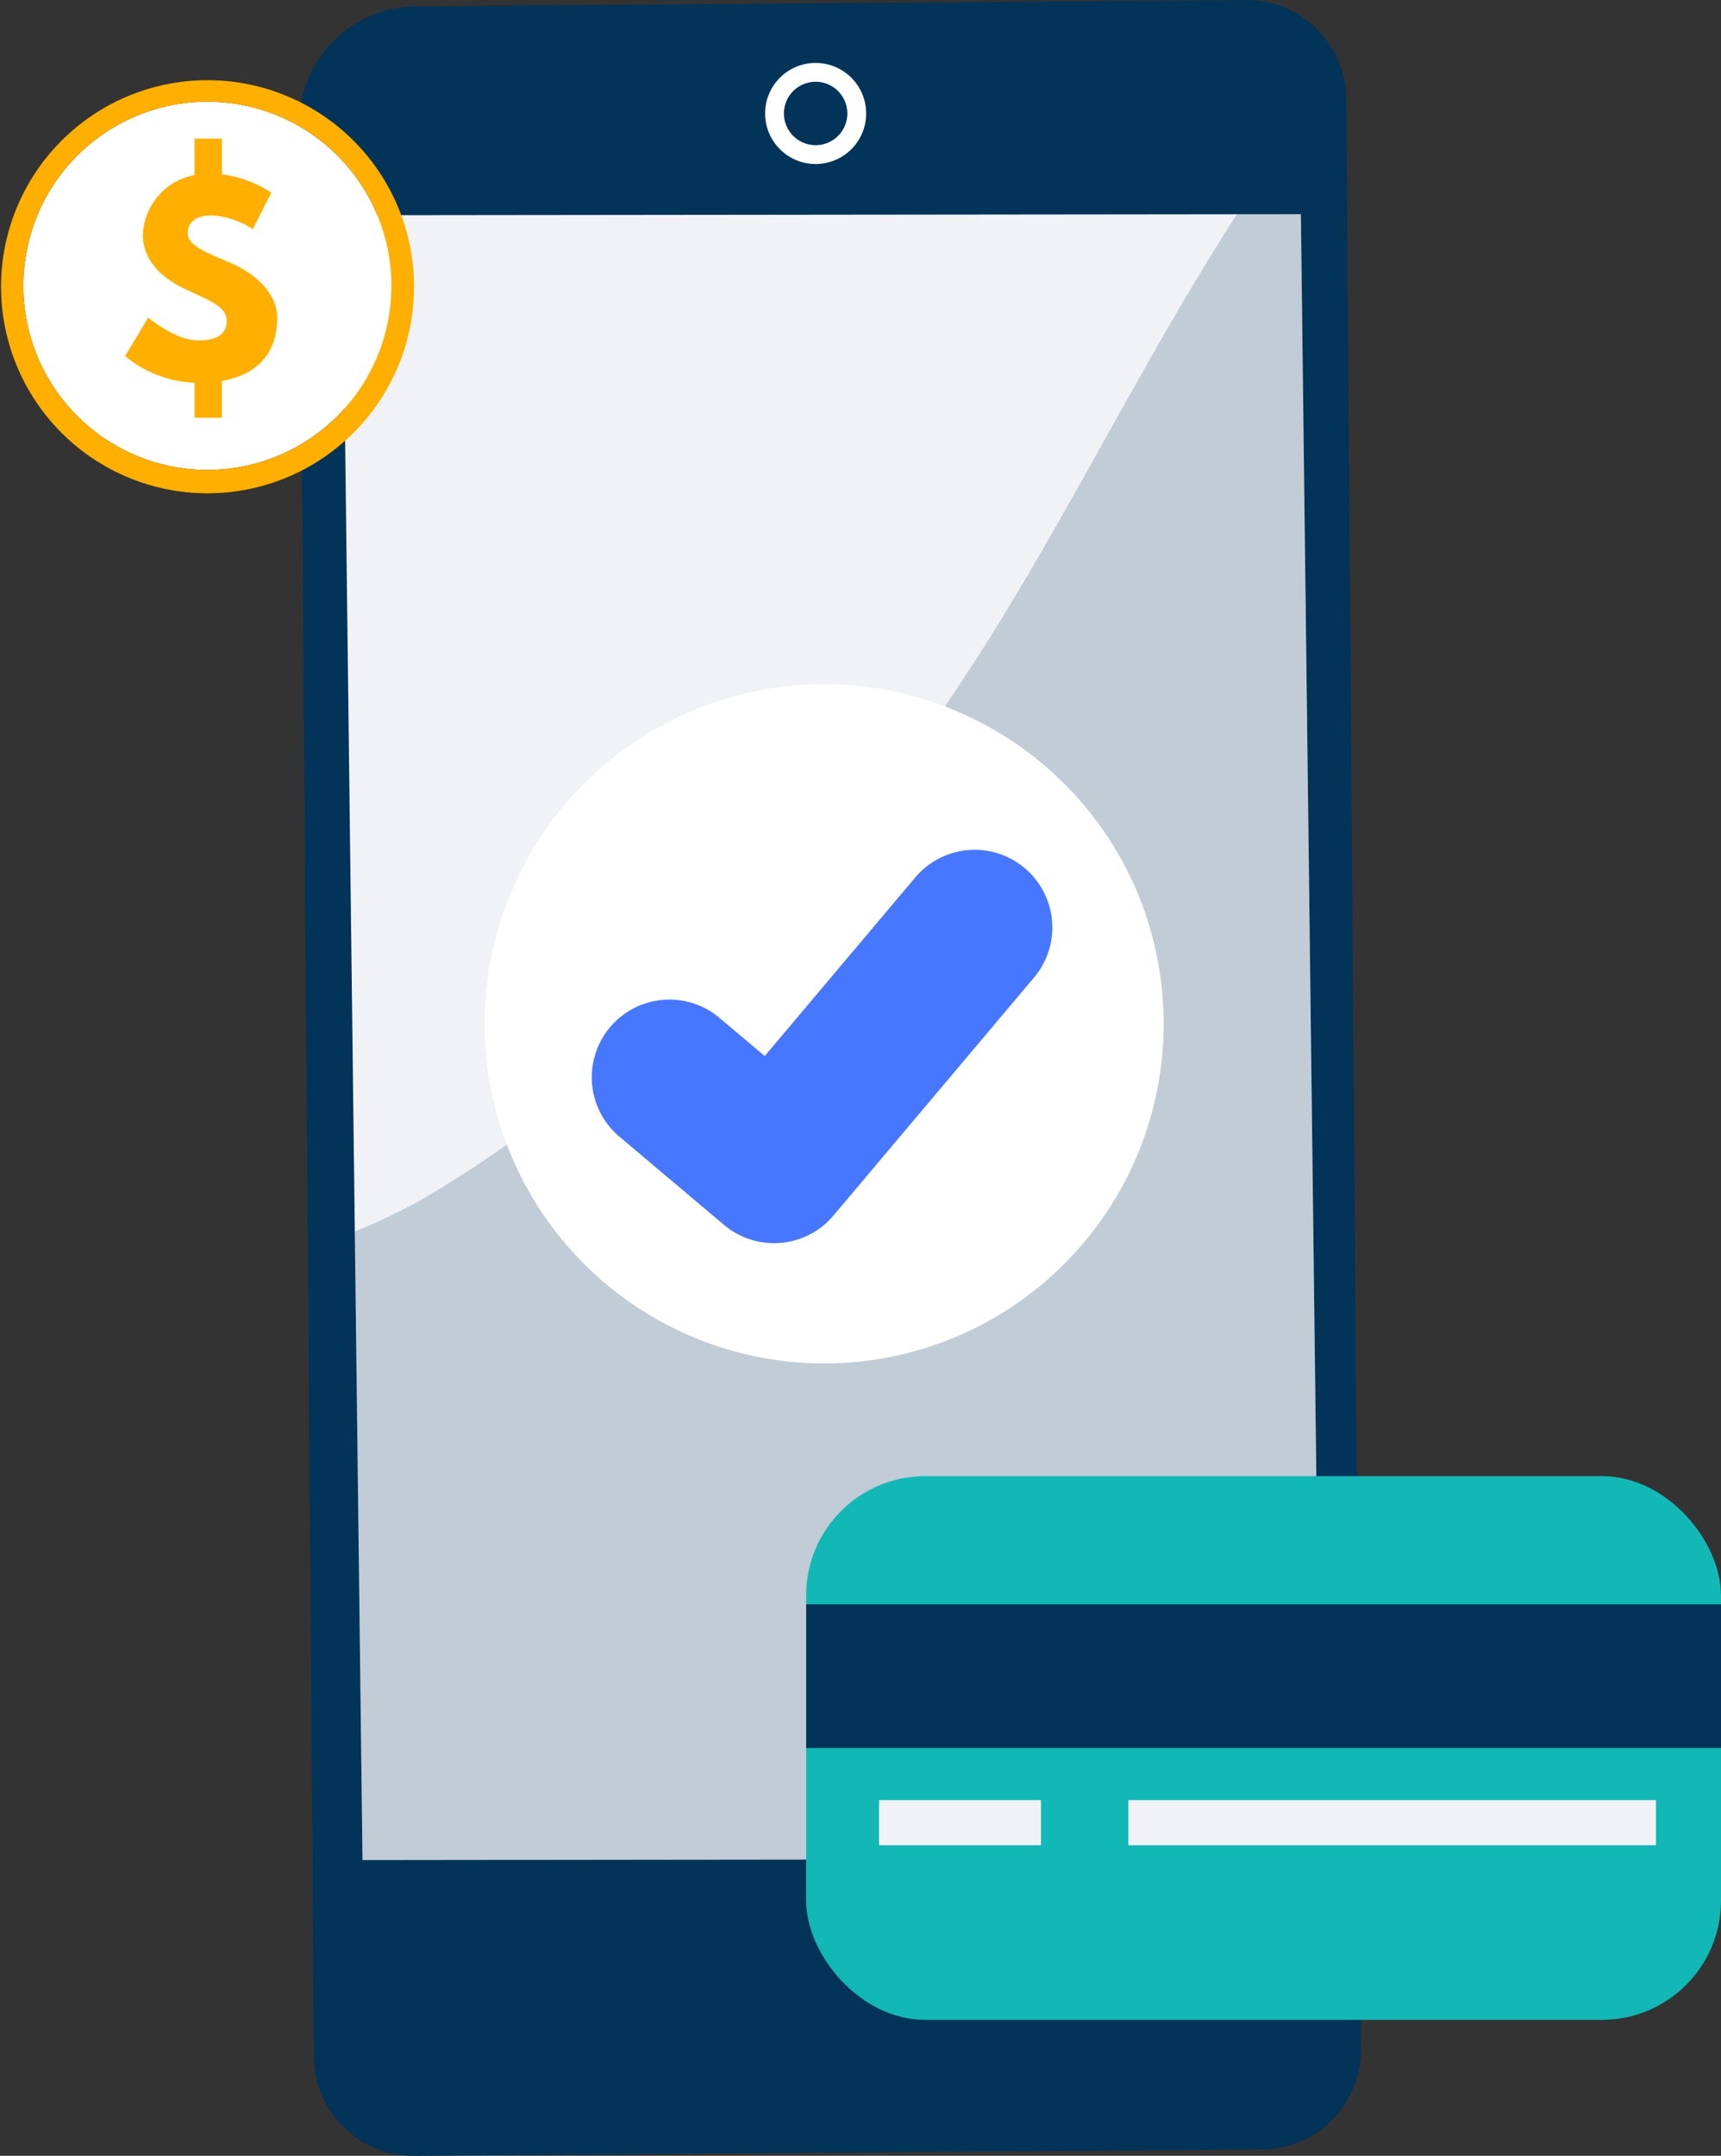
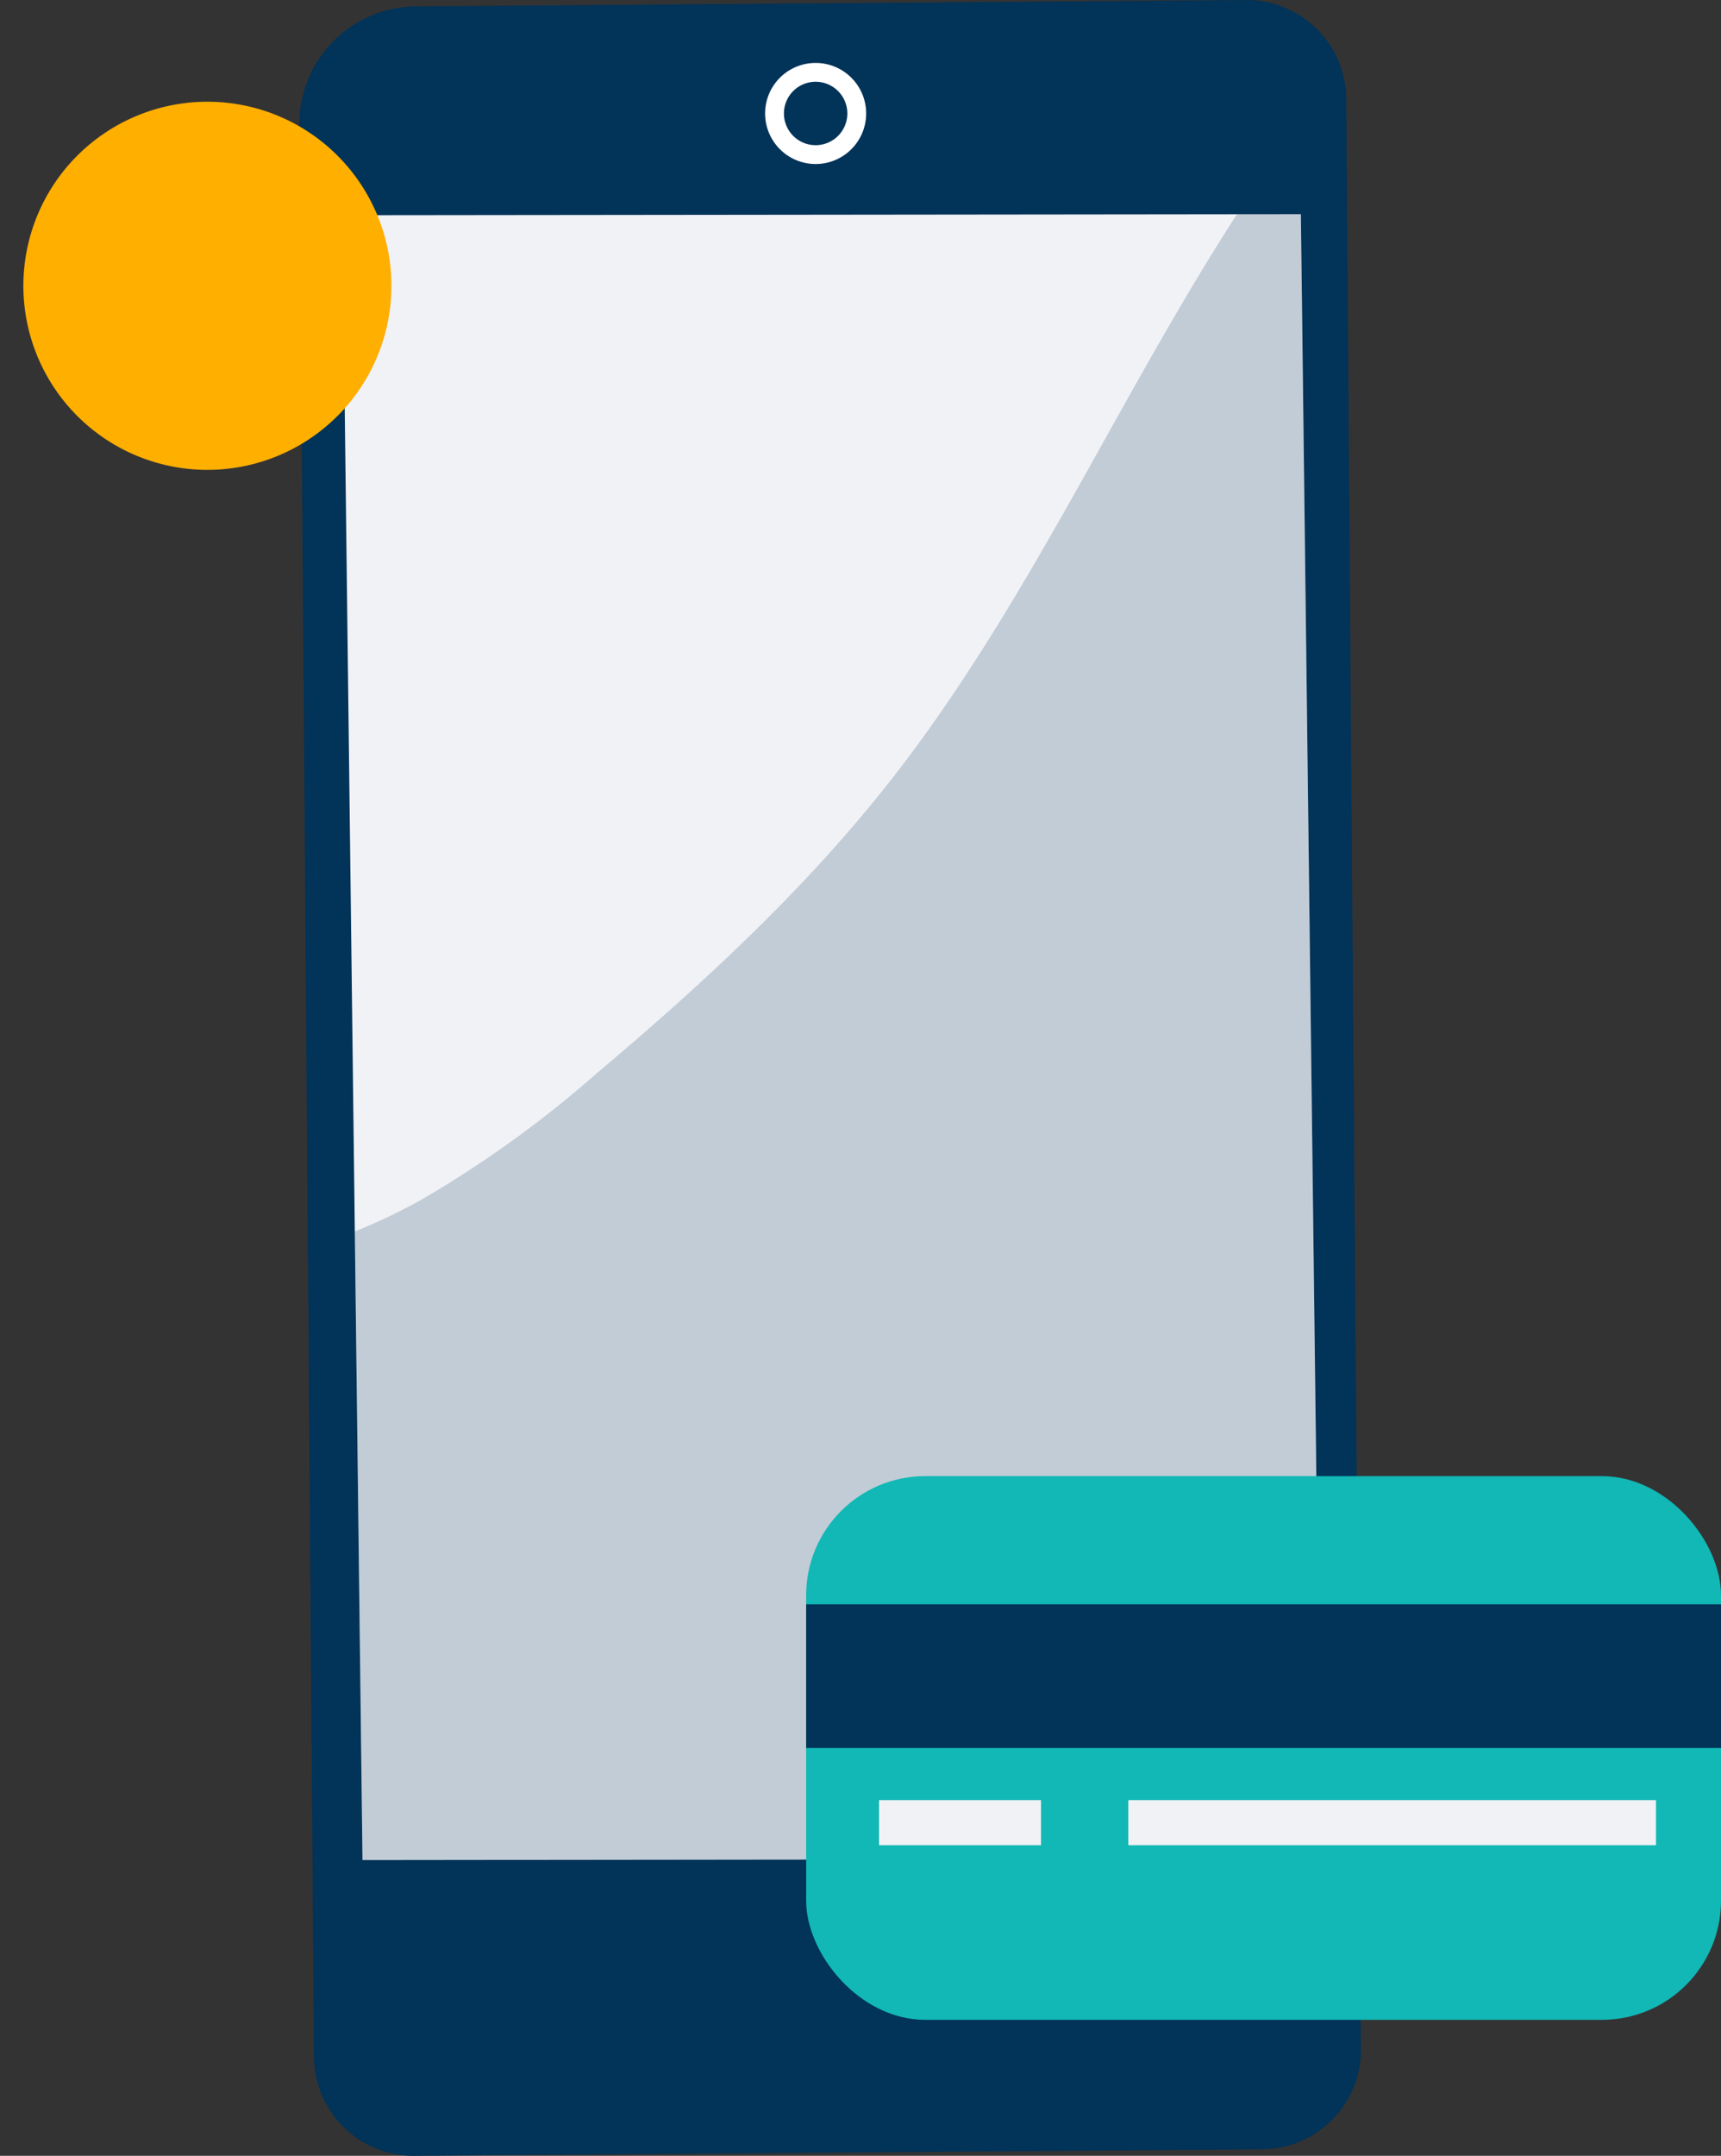
<svg xmlns="http://www.w3.org/2000/svg" width="145.803" height="182.588" viewBox="0 0 145.803 182.588">
  <rect x="0" y="0" width="145.803" height="182.588" fill="#333333" stroke="none" />
  <g data-name="Grupo 877">
    <g data-name="Grupo 875">
      <g data-name="Grupo 874">
        <g data-name="Grupo 870">
          <path data-name="Trazado 1087" d="m988.512 2614.077.044 5.875 1.079 142.931.122 16.367a8.43 8.43 0 0 1-8.367 8.5l-71.835.551a8.437 8.437 0 0 1-8.495-8.368l-.128-16.951-1.079-142.927-.03-3.779a9.95 9.95 0 0 1 9.874-10.024l70.319-.538a8.433 8.433 0 0 1 8.496 8.363z" style="fill:#023358" transform="translate(-874.461 -2605.71)" />
          <path data-name="Trazado 1088" d="m984.671 2623.852 1.706 139.308-81.205.089-.651-53.24-1.055-86.069 75.784-.083z" style="fill:#f1f2f6" transform="translate(-874.461 -2605.71)" />
          <path data-name="Trazado 1089" d="M947.032 2615.025a3.483 3.483 0 1 0-3.174 3.766 3.483 3.483 0 0 0 3.174-3.766z" style="fill:none;stroke:#fff;stroke-linecap:round;stroke-linejoin:round;stroke-width:1.595px" transform="translate(-874.461 -2605.71)" />
          <path data-name="Trazado 1090" d="m984.671 2623.852 1.707 139.308-81.206.089-.651-53.239a48.843 48.843 0 0 0 5.634-2.685 94.314 94.314 0 0 0 14.872-10.719c8.975-7.563 17.651-15.577 24.9-24.817 11.567-14.755 19.153-32.191 29.328-47.931z" style="opacity:.2;fill:#023358" transform="translate(-874.461 -2605.71)" />
        </g>
        <g data-name="Grupo 873">
          <g data-name="Grupo 872">
-             <path data-name="Trazado 1091" d="M972.941 2689.982a28.76 28.76 0 0 1-45.353 25.861 28.773 28.773 0 0 1-11.963-20.977 28.762 28.762 0 0 1 48.91-22.866c.267.265.529.531.785.805a28.638 28.638 0 0 1 7.621 17.177z" style="fill:#fff" transform="translate(-874.461 -2605.71)" />
            <g data-name="Grupo 871">
-               <path data-name="Trazado 1092" d="M940.036 2711a6.557 6.557 0 0 1-4.237-1.549l-8.863-7.472a6.578 6.578 0 1 1 8.48-10.059l3.833 3.231 12.8-15.18a6.579 6.579 0 0 1 10.06 8.48l-17.037 20.21a6.563 6.563 0 0 1-5.036 2.339z" style="fill:#4877ff" transform="translate(-874.461 -2605.71)" />
-             </g>
+               </g>
          </g>
        </g>
      </g>
    </g>
    <g data-name="Grupo 876" transform="translate(-874.461 -2605.71)">
      <rect data-name="Rectángulo 171" width="77.506" height="46.049" rx="10.091" transform="translate(942.758 2730.732)" style="fill:#11b8b5" />
      <path data-name="Rectángulo 172" transform="translate(942.758 2741.587)" style="fill:#023358" d="M0 0h77.506v12.17H0z" />
      <path data-name="Rectángulo 173" transform="translate(948.933 2758.173)" style="fill:#f1f2f6" d="M0 0h13.721v3.818H0z" />
      <path data-name="Rectángulo 174" transform="translate(970.051 2758.173)" style="fill:#f1f2f6" d="M0 0h44.704v3.818H0z" />
    </g>
  </g>
  <g data-name="Grupo 882">
-     <path data-name="Trazado 1093" d="M892.006 2614.326a15.59 15.59 0 1 0 12.2 5.852 15.582 15.582 0 0 0-12.2-5.852z" style="fill:#fff" transform="translate(-874.461 -2605.71)" />
    <g data-name="Grupo 881">
      <g data-name="Grupo 879">
        <g data-name="Grupo 878">
          <path data-name="Trazado 1094" d="M893.262 2620.476a9.986 9.986 0 0 1 4.187 1.546l-1.567 3.092a7.241 7.241 0 0 0-3.479-1.16c-1.352 0-2.039.58-2.039 1.525 0 1.009 1.61 1.653 3.564 2.469 1.911.816 4.015 2.427 4.015 4.681 0 3.35-2.083 4.9-4.681 5.347v3.113h-2.319v-2.963a9.861 9.861 0 0 1-5.883-2.255l1.954-3.263s2.3 1.932 4.208 1.932c.838 0 2.448-.086 2.448-1.675 0-1.288-1.825-1.825-3.843-2.834-2.062-1.031-3.264-2.62-3.264-4.4a5.351 5.351 0 0 1 4.38-5.089v-3.092h2.319z" style="fill:#ffaf00" transform="translate(-874.461 -2605.71)" />
        </g>
      </g>
      <g data-name="Grupo 880">
-         <path data-name="Trazado 1095" d="M892.056 2647.49a17.83 17.83 0 0 1-1.98-.111 17.494 17.494 0 1 1 1.98.111zm-.05-33.164a15.59 15.59 0 1 0 12.2 5.852 15.582 15.582 0 0 0-12.2-5.852z" style="fill:#ffaf00" transform="translate(-874.461 -2605.71)" />
+         <path data-name="Trazado 1095" d="M892.056 2647.49zm-.05-33.164a15.59 15.59 0 1 0 12.2 5.852 15.582 15.582 0 0 0-12.2-5.852z" style="fill:#ffaf00" transform="translate(-874.461 -2605.71)" />
      </g>
    </g>
  </g>
</svg>